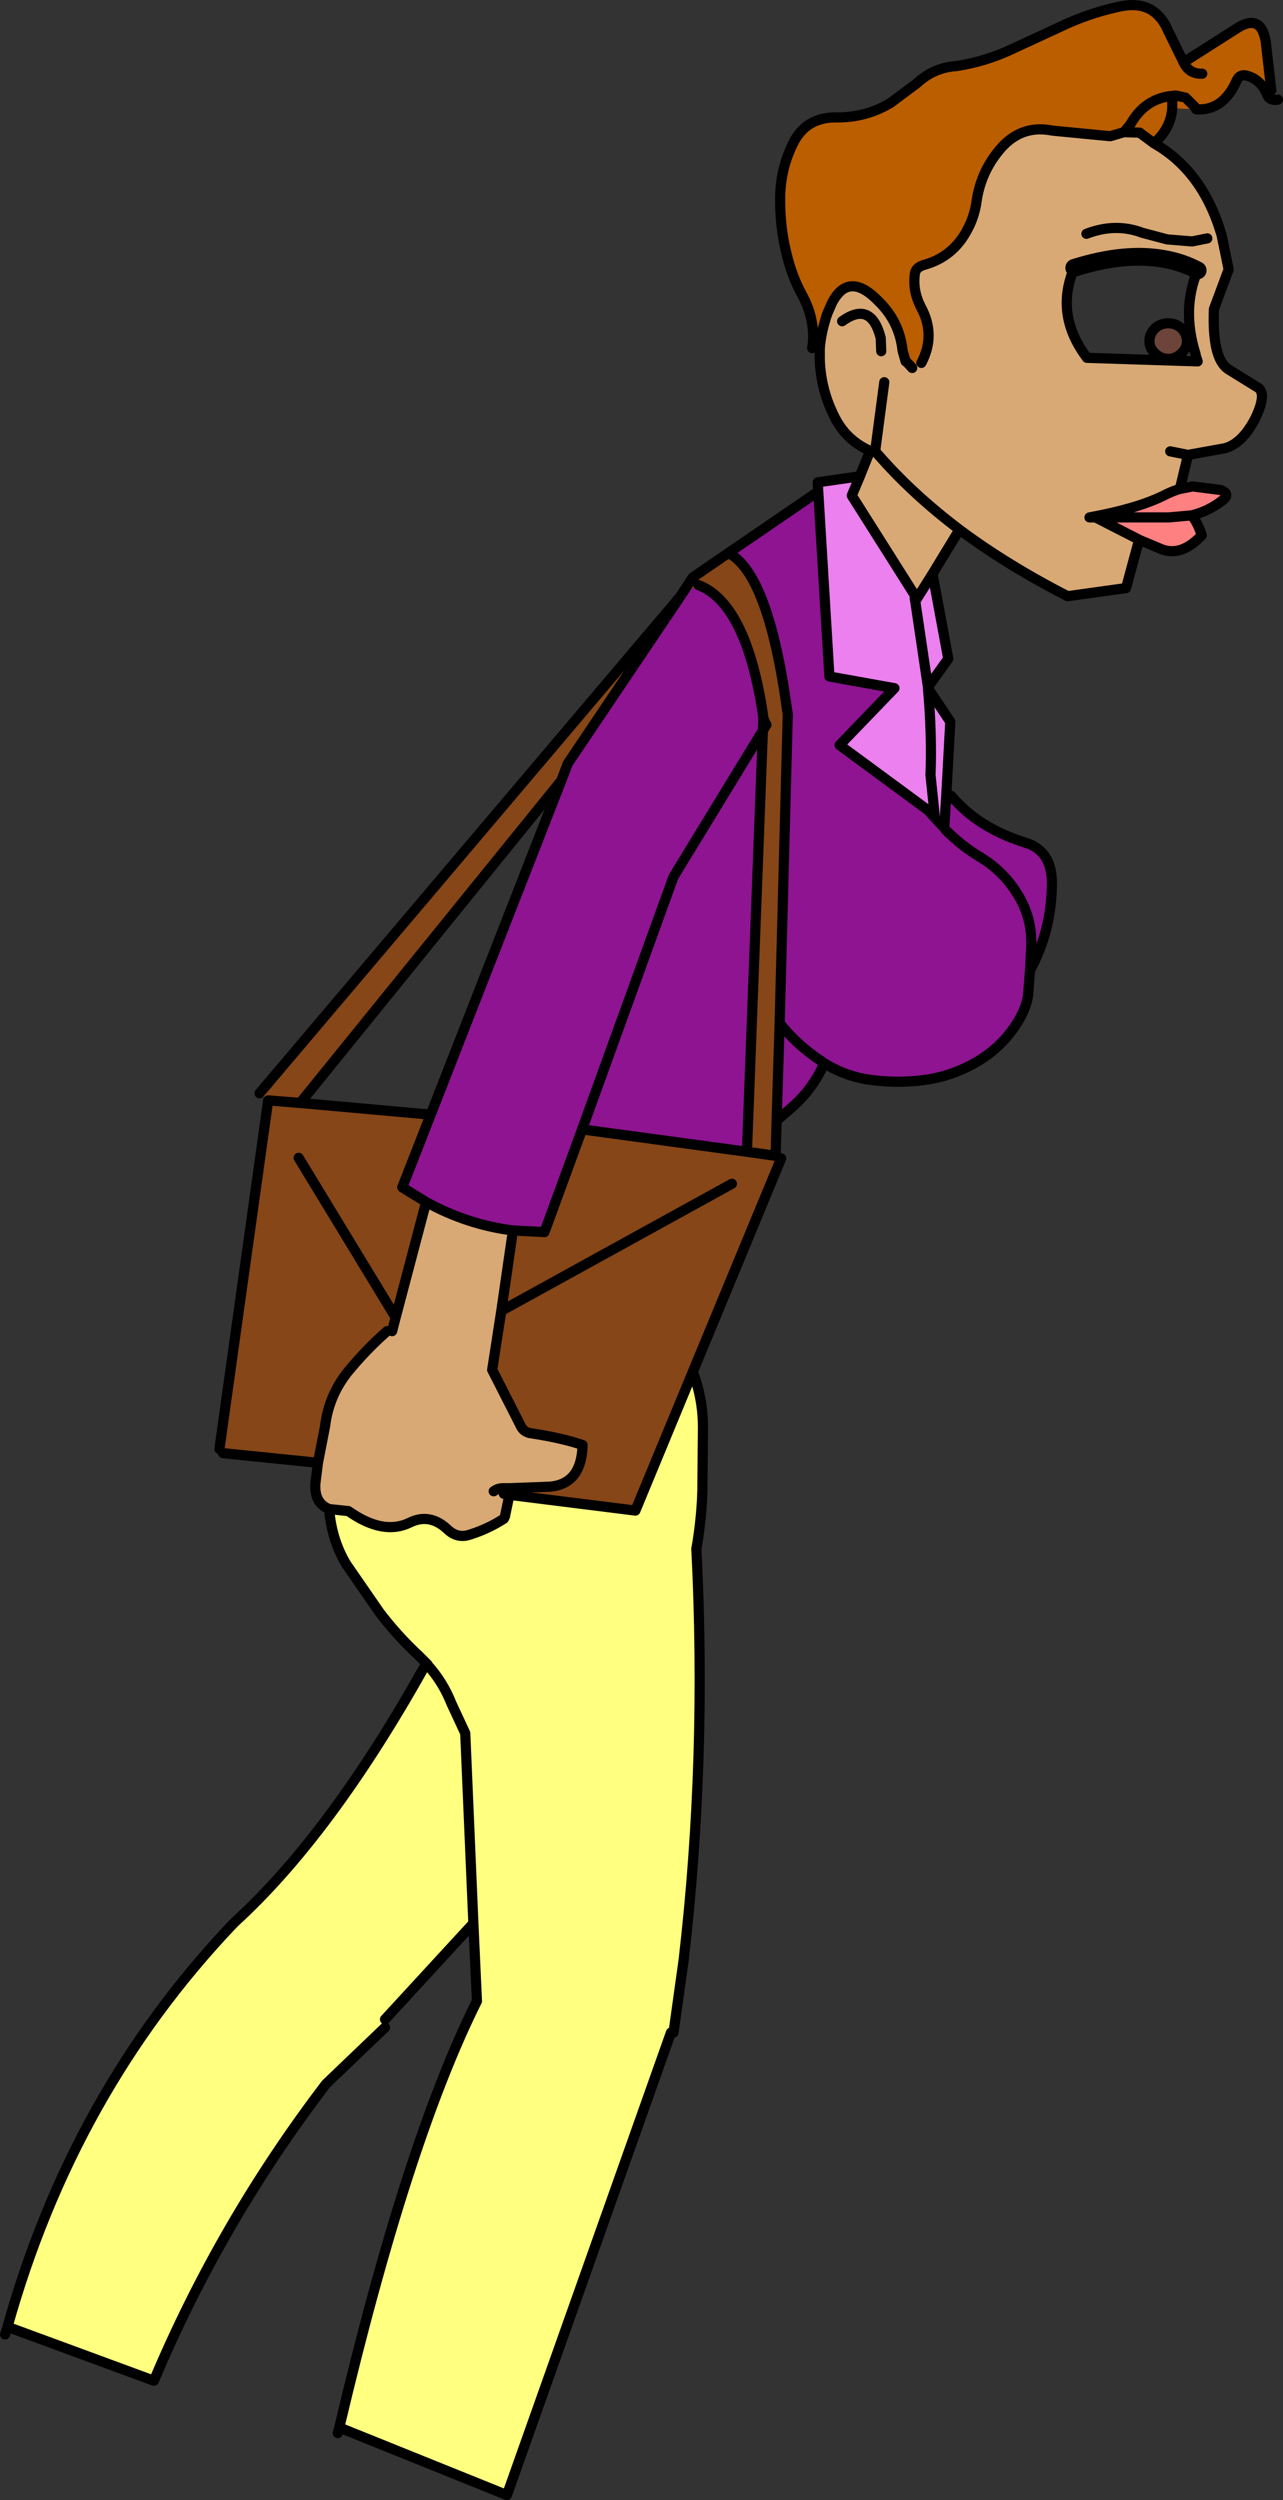
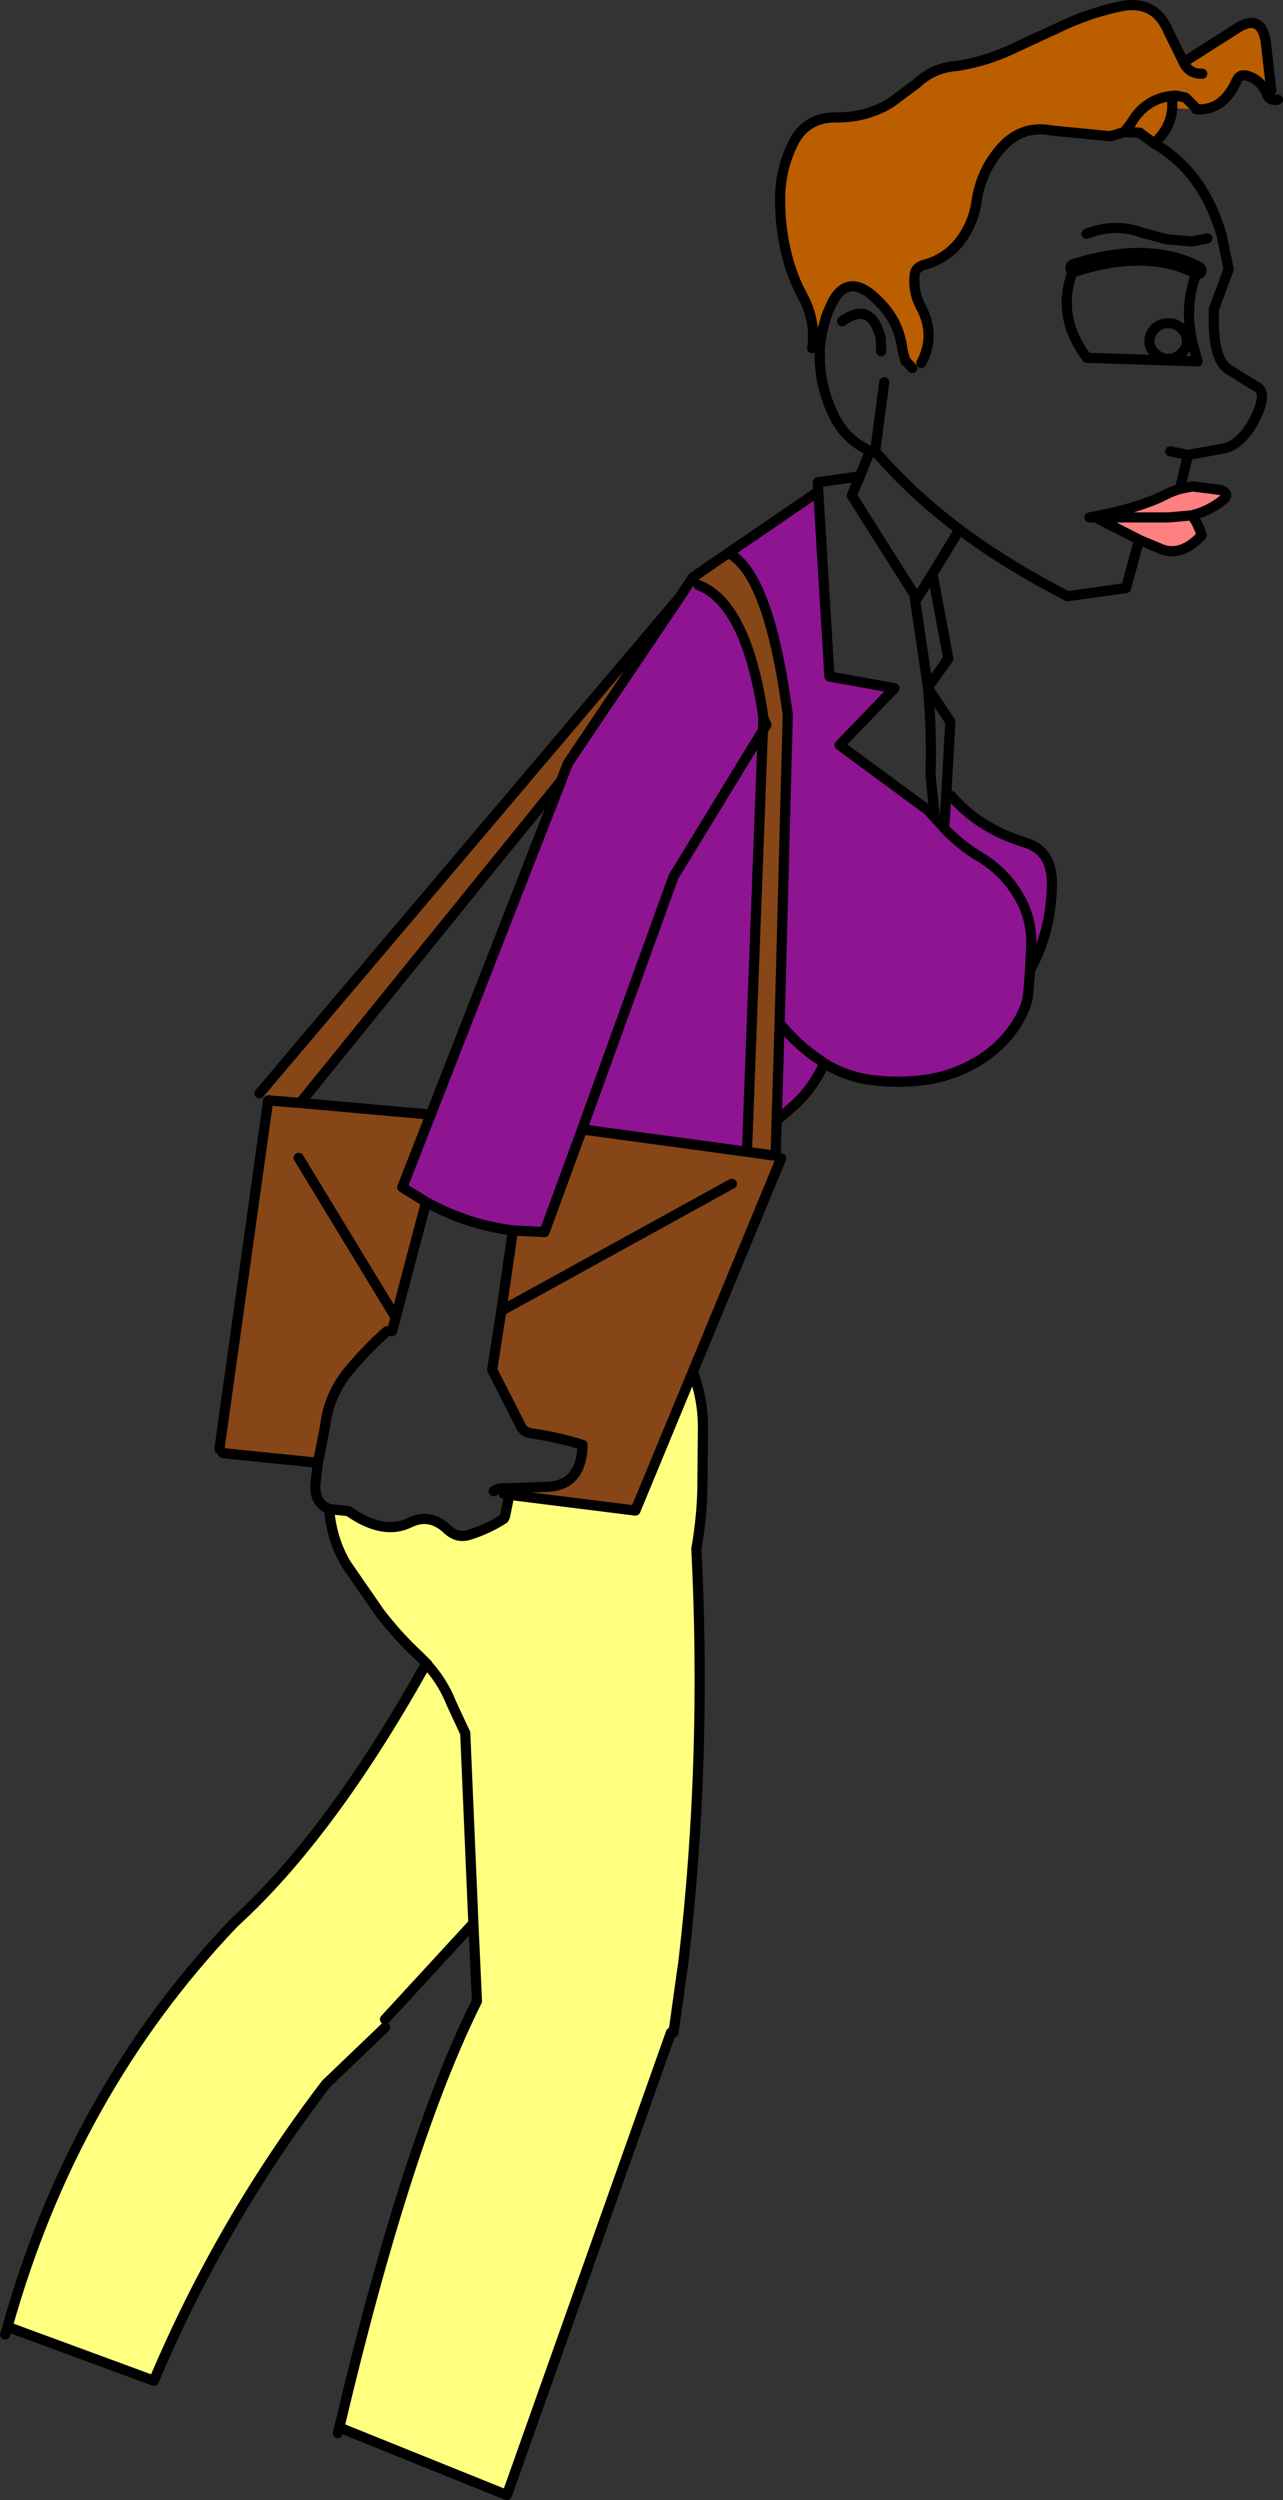
<svg xmlns="http://www.w3.org/2000/svg" height="245.95px" width="126.3px">
  <rect width="100%" height="100%" fill="#333333" stroke="none" />
  <g transform="matrix(1.0, 0.0, 0.0, 1.0, -98.15, -44.95)">
-     <path d="M214.45 79.7 Q213.9 80.25 213.15 80.25 212.4 80.25 211.85 79.7 211.3 79.2 211.3 78.5 211.3 77.8 211.85 77.25 212.4 76.75 213.15 76.75 213.9 76.75 214.45 77.25 215.0 77.8 215.0 78.5 215.0 79.2 214.45 79.7" fill="#6c4439" fill-rule="evenodd" stroke="none" />
-     <path d="M189.15 71.0 Q192.0 70.2 193.4 67.5 194.1 66.2 194.3 64.65 194.75 61.7 196.75 59.45 198.8 57.2 201.75 57.8 L207.45 58.35 208.8 57.95 210.35 58.0 210.4 58.05 211.75 59.05 Q216.5 61.75 218.35 67.9 L218.4 68.05 219.1 71.45 217.65 75.35 Q217.55 77.75 217.9 79.25 218.25 80.75 219.1 81.3 L221.85 83.0 Q222.95 83.5 221.75 86.05 220.45 88.6 218.7 89.05 L215.1 89.7 214.3 93.05 Q213.6 93.25 212.9 93.6 210.3 94.95 205.4 95.85 L206.0 95.85 210.4 98.1 210.15 98.55 209.0 102.8 203.25 103.6 Q197.3 100.55 192.6 97.05 L189.95 101.4 188.25 104.1 188.2 103.85 188.2 103.5 182.0 93.7 182.8 91.8 183.8 89.3 Q181.3 88.2 180.15 85.65 178.95 83.15 178.85 80.35 L178.85 79.25 Q178.95 77.95 179.3 76.75 L179.5 76.05 179.55 75.95 179.55 75.9 180.05 74.75 Q181.7 71.55 184.65 74.6 186.7 76.6 187.0 79.45 L187.3 80.5 187.35 80.5 187.95 81.15 188.85 80.65 Q190.3 77.9 188.8 75.15 188.0 73.6 188.2 71.95 L189.15 71.0 M185.2 82.55 L184.3 89.35 184.75 89.85 Q188.1 93.65 192.6 97.05 188.1 93.65 184.75 89.85 L184.3 89.35 185.2 82.55 M184.9 79.5 L184.85 78.2 Q183.9 74.5 181.05 76.55 183.9 74.5 184.85 78.2 L184.9 79.5 M217.0 68.4 L215.5 68.7 213.05 68.5 210.6 67.85 Q207.95 66.85 205.1 67.95 207.95 66.85 210.6 67.85 L213.05 68.5 215.5 68.7 217.0 68.4 M216.05 71.55 Q214.55 70.75 212.85 70.45 208.95 69.7 203.9 71.3 201.95 75.9 205.15 80.15 L216.05 80.5 215.85 79.9 215.85 79.8 Q214.45 75.35 216.05 71.55 M213.35 89.35 L215.1 89.7 213.35 89.35 M140.1 163.2 Q144.2 165.45 148.7 166.0 L148.55 166.65 147.5 173.9 146.6 179.7 149.35 185.1 Q149.65 185.85 150.45 185.95 153.45 186.4 155.5 187.1 155.4 190.95 152.25 191.2 L148.3 191.35 147.75 191.35 147.75 191.9 148.15 191.95 147.85 194.15 147.75 194.35 Q146.2 195.35 144.45 195.9 143.2 196.35 142.2 195.4 140.45 193.75 138.45 194.75 135.85 196.0 132.45 193.6 L130.55 193.4 Q129.05 192.8 129.2 190.85 L129.45 188.85 130.15 185.25 Q130.5 182.3 132.35 179.95 134.15 177.75 136.25 175.9 L136.75 175.9 137.1 174.55 140.1 163.2 M146.75 191.65 Q147.15 191.35 147.65 191.35 L147.75 191.35 147.65 191.35 Q147.15 191.35 146.75 191.65" fill="#d9a975" fill-rule="evenodd" stroke="none" />
-     <path d="M166.35 179.9 Q167.35 182.55 167.35 185.35 L167.3 190.85 Q167.3 193.55 166.8 196.75 L166.7 197.3 Q167.75 217.95 165.45 237.75 L164.45 244.9 164.2 244.9 148.05 290.4 131.55 283.75 Q138.2 255.6 145.1 241.8 L144.75 234.15 136.05 243.6 136.05 244.4 130.25 249.95 Q119.9 263.5 113.3 279.15 L98.9 273.85 98.9 273.8 Q105.35 250.8 121.0 234.3 L121.3 234.0 Q130.65 225.45 139.85 209.05 L140.25 208.7 139.35 207.8 Q137.25 205.85 135.5 203.55 L132.25 198.85 Q130.8 196.45 130.55 193.4 L132.45 193.6 Q135.85 196.0 138.45 194.75 140.45 193.75 142.2 195.4 143.2 196.35 144.45 195.9 146.2 195.35 147.75 194.35 L147.85 194.15 148.3 192.0 160.7 193.55 166.35 179.9 M140.25 208.7 L140.25 208.75 Q141.75 210.4 142.6 212.55 L143.95 215.45 144.75 234.15 143.95 215.45 142.6 212.55 Q141.75 210.4 140.25 208.75 L140.25 208.7" fill="#ffff80" fill-rule="evenodd" stroke="none" />
+     <path d="M166.35 179.9 Q167.35 182.55 167.35 185.35 L167.3 190.85 Q167.3 193.55 166.8 196.75 L166.7 197.3 Q167.75 217.95 165.45 237.75 L164.45 244.9 164.2 244.9 148.05 290.4 131.55 283.75 Q138.2 255.6 145.1 241.8 L144.75 234.15 136.05 243.6 136.05 244.4 130.25 249.95 Q119.9 263.5 113.3 279.15 L98.9 273.85 98.9 273.8 Q105.35 250.8 121.0 234.3 L121.3 234.0 Q130.65 225.45 139.85 209.05 L140.25 208.7 139.35 207.8 Q137.25 205.85 135.5 203.55 L132.25 198.85 Q130.8 196.45 130.55 193.4 L132.45 193.6 Q135.85 196.0 138.45 194.75 140.45 193.75 142.2 195.4 143.2 196.35 144.45 195.9 146.2 195.35 147.75 194.35 L147.85 194.15 148.3 192.0 160.7 193.55 166.35 179.9 M140.25 208.7 L140.25 208.75 Q141.75 210.4 142.6 212.55 L143.95 215.45 144.75 234.15 143.95 215.45 142.6 212.55 L140.25 208.7" fill="#ffff80" fill-rule="evenodd" stroke="none" />
    <path d="M178.7 93.3 L179.8 111.5 186.2 112.65 180.8 118.25 189.5 124.65 191.1 126.4 191.3 123.25 191.8 123.25 Q194.45 126.4 199.1 127.85 201.75 128.65 201.7 131.95 201.65 136.55 199.55 140.4 L199.35 142.9 Q199.2 143.95 198.5 145.2 197.1 147.65 194.65 149.2 192.25 150.7 189.45 151.15 186.75 151.55 184.0 151.2 181.5 150.9 179.3 149.55 178.05 152.3 175.85 154.1 L174.6 155.2 174.9 145.6 175.7 115.2 175.65 114.9 Q173.8 101.35 169.85 99.35 L178.7 93.3 M165.1 103.65 L166.9 102.5 Q171.45 104.25 173.15 114.55 L173.25 116.8 171.7 157.7 171.65 158.25 155.45 156.05 151.75 166.15 148.7 166.0 Q144.2 165.45 140.1 163.2 L137.75 161.75 140.55 154.6 153.4 121.75 154.05 120.05 165.1 103.65 M173.25 116.8 L164.45 131.2 155.45 156.05 164.45 131.2 173.25 116.8 M179.3 149.55 L178.95 149.3 Q176.6 147.75 174.9 145.6 176.6 147.75 178.95 149.3 L179.3 149.55 M191.1 126.4 L191.2 126.55 Q192.8 128.15 194.45 129.15 196.95 130.6 198.4 133.05 199.85 135.45 199.65 138.35 L199.55 140.4 199.65 138.35 Q199.85 135.45 198.4 133.05 196.95 130.6 194.45 129.15 192.8 128.15 191.2 126.55 L191.1 126.4" fill="#8e1492" fill-rule="evenodd" stroke="none" />
-     <path d="M182.8 91.8 L182.0 93.7 188.2 103.5 188.2 103.85 188.25 104.1 189.95 101.4 191.5 109.75 189.5 112.55 189.5 112.65 Q189.9 117.1 189.75 121.2 L190.15 125.05 189.5 124.65 190.15 125.05 189.75 121.2 Q189.9 117.1 189.5 112.65 L191.7 115.95 191.3 123.25 191.1 126.4 189.5 124.65 180.8 118.25 186.2 112.65 179.8 111.5 178.7 93.3 178.65 92.4 182.8 91.8 M188.25 104.1 L189.5 112.55 188.25 104.1" fill="#eb80ee" fill-rule="evenodd" stroke="none" />
    <path d="M215.1 50.8 L220.05 47.65 Q222.3 46.3 222.75 49.05 L223.3 53.85 222.85 54.15 Q222.2 52.75 220.9 52.4 220.2 52.2 219.9 52.85 218.55 55.9 215.9 55.7 L213.55 55.6 Q213.4 57.6 211.75 59.05 L210.4 58.05 210.35 58.0 208.8 57.95 207.45 58.35 201.75 57.8 Q198.8 57.2 196.75 59.45 194.75 61.7 194.3 64.65 194.1 66.2 193.4 67.5 192.0 70.2 189.15 71.0 188.25 71.25 188.2 71.95 188.0 73.6 188.8 75.15 190.3 77.9 188.85 80.65 L187.95 81.15 187.35 80.5 187.3 80.5 187.0 79.45 Q186.7 76.6 184.65 74.6 181.7 71.55 180.05 74.75 L179.55 75.9 179.55 75.95 179.5 76.05 179.3 76.75 Q178.95 77.95 178.85 79.25 L178.1 79.2 Q178.3 78.0 178.1 76.85 177.9 75.4 177.1 73.95 176.15 72.2 175.65 70.2 174.95 67.55 174.95 64.75 174.9 61.8 176.15 59.2 177.4 56.5 180.4 56.5 183.4 56.55 185.85 55.05 L188.4 53.15 Q190.05 51.6 192.3 51.45 195.25 51.0 197.95 49.7 L203.25 47.25 Q205.85 46.1 208.6 45.55 211.85 44.95 213.15 48.0 L214.65 51.05 215.1 50.8 M213.55 54.9 L213.55 55.6 213.55 54.9 M208.8 57.95 L209.45 57.15 Q210.8 54.75 213.35 54.4 L213.4 54.4 213.5 54.4 213.85 54.35 213.9 54.35 214.85 54.55 215.8 55.5 215.9 55.7 215.8 55.5 214.85 54.55 213.9 54.35 213.85 54.35 213.5 54.4 213.4 54.4 213.35 54.4 Q210.8 54.75 209.45 57.15 L208.8 57.95 M216.5 52.2 Q215.25 52.25 214.7 51.15 L214.65 51.05 214.7 51.15 Q215.25 52.25 216.5 52.2" fill="#bb5e00" fill-rule="evenodd" stroke="none" />
    <path d="M214.3 93.05 L215.55 92.8 218.3 93.15 Q219.35 93.55 218.45 94.2 217.1 95.25 215.45 95.65 216.05 96.35 216.45 97.6 214.5 99.7 212.55 99.0 L210.4 98.1 206.0 95.85 205.4 95.85 Q210.3 94.95 212.9 93.6 213.6 93.25 214.3 93.05 M215.45 95.65 L213.2 95.85 206.0 95.85 213.2 95.85 215.45 95.65" fill="#ff8080" fill-rule="evenodd" stroke="none" />
    <path d="M174.6 155.2 L174.5 158.65 175.05 158.9 166.35 179.9 160.7 193.55 148.3 192.0 148.15 191.95 147.75 191.9 147.75 191.35 148.3 191.35 152.25 191.2 Q155.4 190.95 155.5 187.1 153.45 186.4 150.45 185.95 149.65 185.85 149.35 185.1 L146.6 179.7 147.5 173.9 148.55 166.65 148.7 166.0 151.75 166.15 155.45 156.05 171.65 158.25 171.7 157.7 173.25 116.8 173.6 116.25 173.55 116.2 173.3 115.6 173.15 114.55 Q171.45 104.25 166.9 102.5 L165.1 103.65 154.05 120.05 153.4 121.75 127.7 153.45 140.55 154.6 137.75 161.75 140.1 163.2 137.1 174.55 136.75 175.9 136.25 175.9 Q134.15 177.75 132.35 179.95 130.5 182.3 130.15 185.25 L129.45 188.85 120.1 187.9 119.75 187.5 124.55 153.2 123.7 152.5 165.1 103.65 166.35 101.75 169.85 99.35 Q173.8 101.35 175.65 114.9 L175.7 115.2 174.9 145.6 174.6 155.2 M174.5 158.65 L171.65 158.25 174.5 158.65 M127.55 158.85 L137.1 174.55 127.55 158.85 M124.55 153.2 L124.6 153.2 127.7 153.45 124.6 153.2 124.55 153.2 M170.2 161.4 L147.5 173.9 170.2 161.4" fill="#864617" fill-rule="evenodd" stroke="none" />
    <path d="M215.1 50.8 L220.05 47.65 Q222.3 46.3 222.75 49.05 L223.3 53.85 M222.85 54.15 L222.9 54.3 Q223.15 54.9 223.95 54.75 M178.1 79.2 Q178.3 78.0 178.1 76.85 177.9 75.4 177.1 73.95 176.15 72.2 175.65 70.2 174.95 67.55 174.95 64.75 174.9 61.8 176.15 59.2 177.4 56.5 180.4 56.5 183.4 56.55 185.85 55.05 L188.4 53.15 Q190.05 51.6 192.3 51.45 195.25 51.0 197.95 49.7 L203.25 47.25 Q205.85 46.1 208.6 45.55 211.85 44.95 213.15 48.0 L214.65 51.05 214.7 51.15 Q215.25 52.25 216.5 52.2 M211.75 59.05 L210.4 58.05 210.35 58.0 208.8 57.95 207.45 58.35 201.75 57.8 Q198.8 57.2 196.75 59.45 194.75 61.7 194.3 64.65 194.1 66.2 193.4 67.5 192.0 70.2 189.15 71.0 188.25 71.25 188.2 71.95 188.0 73.6 188.8 75.15 190.3 77.9 188.85 80.65 M187.95 81.15 L187.35 80.5 187.3 80.5 187.0 79.45 Q186.7 76.6 184.65 74.6 181.7 71.55 180.05 74.75 L179.55 75.9 179.55 75.95 179.5 76.05 179.3 76.75 Q178.95 77.95 178.85 79.25 L178.85 80.35 Q178.95 83.15 180.15 85.65 181.3 88.2 183.8 89.3 L182.8 91.8 182.0 93.7 188.2 103.5 188.2 103.85 188.25 104.1 189.95 101.4 192.6 97.05 Q188.1 93.65 184.75 89.85 L184.3 89.35 185.2 82.55 M182.8 91.8 L178.65 92.4 178.7 93.3 179.8 111.5 186.2 112.65 180.8 118.25 189.5 124.65 190.15 125.05 189.75 121.2 Q189.9 117.1 189.5 112.65 L189.5 112.55 188.25 104.1 M181.05 76.55 Q183.9 74.5 184.85 78.2 L184.9 79.5 M222.85 54.15 Q222.2 52.75 220.9 52.4 220.2 52.2 219.9 52.85 218.55 55.9 215.9 55.7 L215.8 55.5 214.85 54.55 213.9 54.35 213.85 54.35 213.5 54.4 213.4 54.4 213.35 54.4 Q210.8 54.75 209.45 57.15 L208.8 57.95 M213.55 55.6 Q213.4 57.6 211.75 59.05 216.5 61.75 218.35 67.9 L218.4 68.05 219.1 71.45 217.65 75.35 Q217.55 77.75 217.9 79.25 218.25 80.75 219.1 81.3 L221.85 83.0 Q222.95 83.5 221.75 86.05 220.45 88.6 218.7 89.05 L215.1 89.7 214.3 93.05 215.55 92.8 218.3 93.15 Q219.35 93.55 218.45 94.2 217.1 95.25 215.45 95.65 216.05 96.35 216.45 97.6 214.5 99.7 212.55 99.0 L210.4 98.1 206.0 95.85 213.2 95.85 215.45 95.65 M210.15 98.55 L209.0 102.8 203.25 103.6 Q197.3 100.55 192.6 97.05 M213.55 55.6 L213.55 54.9 M205.1 67.95 Q207.95 66.85 210.6 67.85 L213.05 68.5 215.5 68.7 217.0 68.4 M203.9 71.3 Q201.95 75.9 205.15 80.15 L216.05 80.5 215.85 79.9 215.85 79.8 Q214.45 75.35 216.05 71.55 M214.45 79.7 Q213.9 80.25 213.15 80.25 212.4 80.25 211.85 79.7 211.3 79.2 211.3 78.5 211.3 77.8 211.85 77.25 212.4 76.75 213.15 76.75 213.9 76.75 214.45 77.25 215.0 77.8 215.0 78.5 215.0 79.2 214.45 79.7 M214.3 93.05 Q213.6 93.25 212.9 93.6 210.3 94.95 205.4 95.85 L206.0 95.85 M215.1 89.7 L213.35 89.35 M189.95 101.4 L191.5 109.75 189.5 112.55 M191.8 123.25 Q194.45 126.4 199.1 127.85 201.75 128.65 201.7 131.95 201.65 136.55 199.55 140.4 L199.35 142.9 Q199.2 143.95 198.5 145.2 197.1 147.65 194.65 149.2 192.25 150.7 189.45 151.15 186.75 151.55 184.0 151.2 181.5 150.9 179.3 149.55 178.05 152.3 175.85 154.1 L174.6 155.2 174.5 158.65 171.65 158.25 155.45 156.05 164.45 131.2 173.25 116.8 173.6 116.25 173.55 116.2 173.3 115.6 173.25 116.8 171.7 157.7 M175.05 158.9 L166.35 179.9 Q167.35 182.55 167.35 185.35 L167.3 190.85 Q167.3 193.55 166.8 196.75 L166.7 197.3 Q167.75 217.95 165.45 237.75 L164.45 244.9 M164.2 244.9 L148.05 290.4 131.55 283.75 131.4 284.3 M191.3 123.25 L191.7 115.95 189.5 112.65 M123.7 152.5 L165.1 103.65 166.35 101.75 169.85 99.35 178.7 93.3 M165.1 103.65 L154.05 120.05 153.4 121.75 140.55 154.6 137.75 161.75 140.1 163.2 Q144.2 165.45 148.7 166.0 L151.75 166.15 155.45 156.05 M173.15 114.55 Q171.45 104.25 166.9 102.5 M169.85 99.35 Q173.8 101.35 175.65 114.9 L175.7 115.2 174.9 145.6 Q176.6 147.75 178.95 149.3 L179.3 149.55 M173.3 115.6 L173.15 114.55 M199.55 140.4 L199.65 138.35 Q199.85 135.45 198.4 133.05 196.95 130.6 194.45 129.15 192.8 128.15 191.2 126.55 L191.1 126.4 189.5 124.65 M191.1 126.4 L191.3 123.25 M174.9 145.6 L174.6 155.2 M120.1 187.9 L129.45 188.85 130.15 185.25 Q130.5 182.3 132.35 179.95 134.15 177.75 136.25 175.9 M136.75 175.9 L137.1 174.55 127.55 158.85 M148.55 166.65 L147.5 173.9 170.2 161.4 M127.7 153.45 L124.6 153.2 124.55 153.2 119.75 187.5 M153.4 121.75 L127.7 153.45 140.55 154.6 M129.45 188.85 L129.2 190.85 Q129.05 192.8 130.55 193.4 L132.45 193.6 Q135.85 196.0 138.45 194.75 140.45 193.75 142.2 195.4 143.2 196.35 144.45 195.9 146.2 195.35 147.75 194.35 L147.85 194.15 148.3 192.0 148.15 191.95 147.75 191.9 M147.75 191.35 L147.65 191.35 Q147.15 191.35 146.75 191.65 M147.75 191.35 L148.3 191.35 152.25 191.2 Q155.4 190.95 155.5 187.1 153.45 186.4 150.45 185.95 149.65 185.85 149.35 185.1 L146.6 179.7 147.5 173.9 M166.35 179.9 L160.7 193.55 148.3 192.0 M140.1 163.2 L137.1 174.55 M144.75 234.15 L143.95 215.45 142.6 212.55 Q141.75 210.4 140.25 208.75 L140.25 208.7 139.35 207.8 Q137.25 205.85 135.5 203.55 L132.25 198.85 Q130.8 196.45 130.55 193.4 M139.85 209.05 Q130.65 225.45 121.3 234.0 L121.0 234.3 Q105.35 250.8 98.9 273.8 L98.9 273.85 113.3 279.15 Q119.9 263.5 130.25 249.95 L136.05 244.4 M136.05 243.6 L144.75 234.15 145.1 241.8 Q138.2 255.6 131.55 283.75 M98.9 273.85 L98.65 274.6" fill="none" stroke="#000000" stroke-linecap="round" stroke-linejoin="round" stroke-width="1.0" />
    <path d="M216.05 71.55 Q214.55 70.75 212.85 70.45 208.95 69.7 203.9 71.3" fill="none" stroke="#000000" stroke-linecap="round" stroke-linejoin="round" stroke-width="1.75" />
  </g>
</svg>